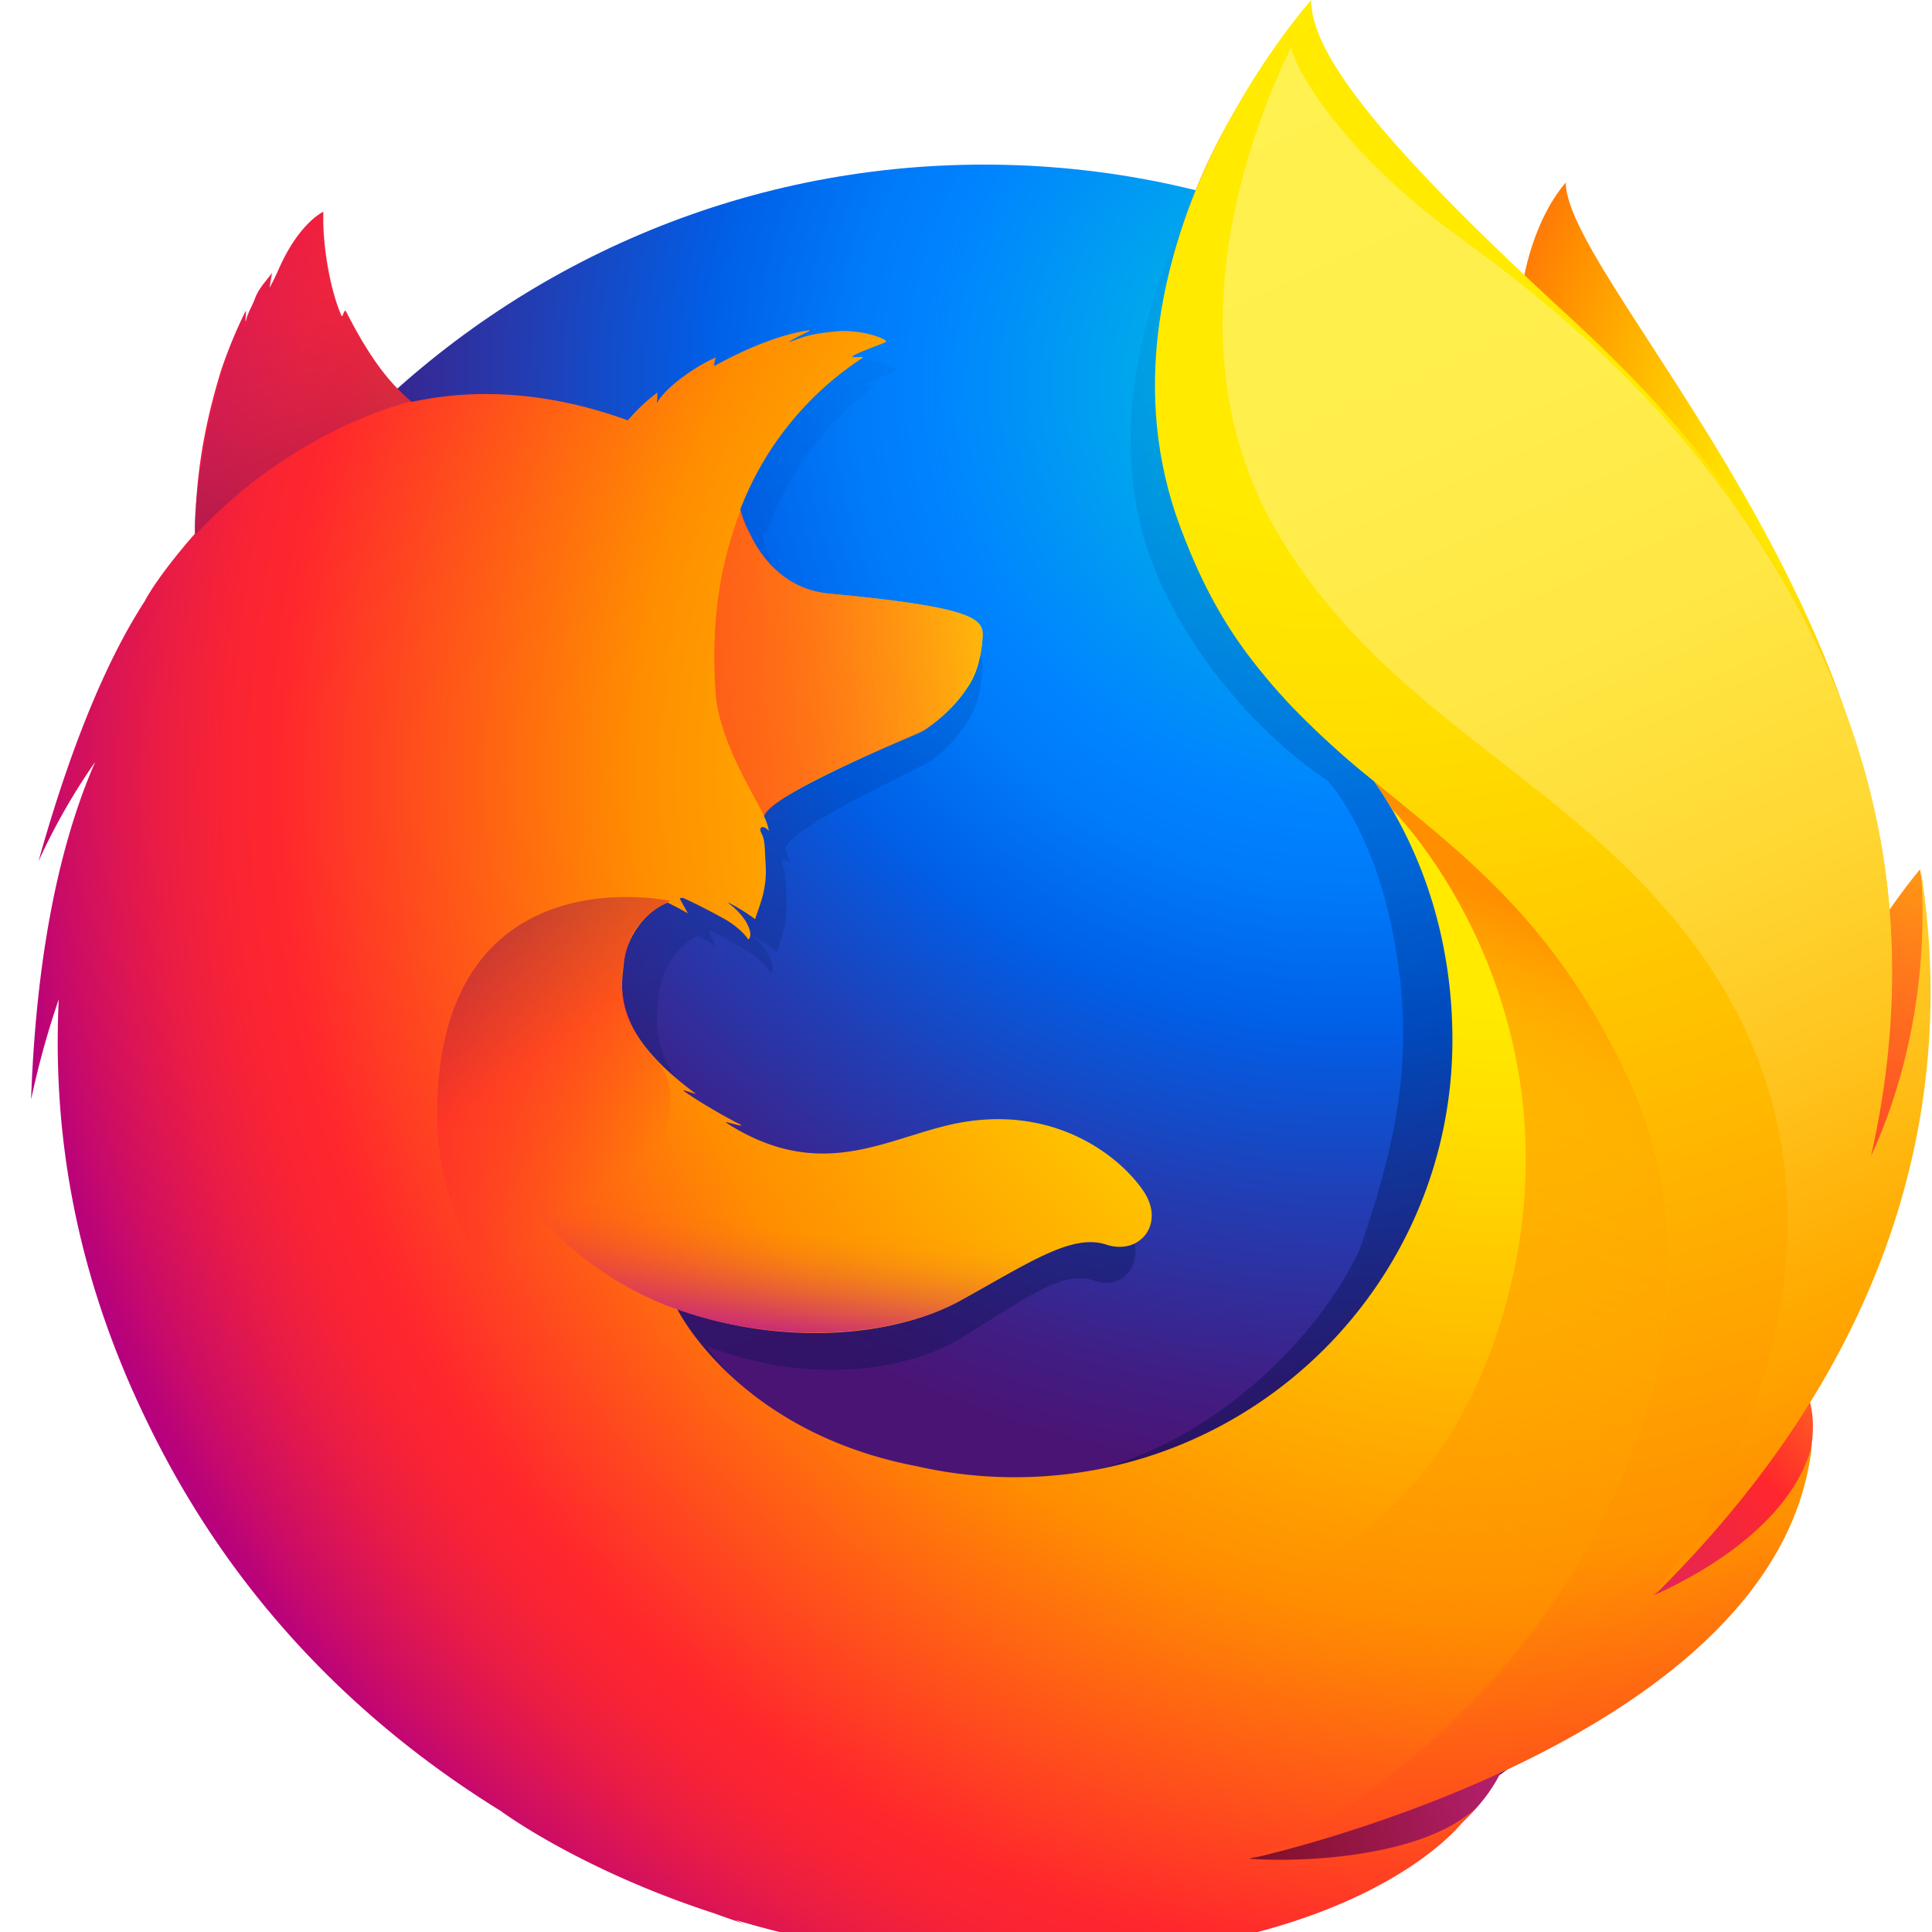
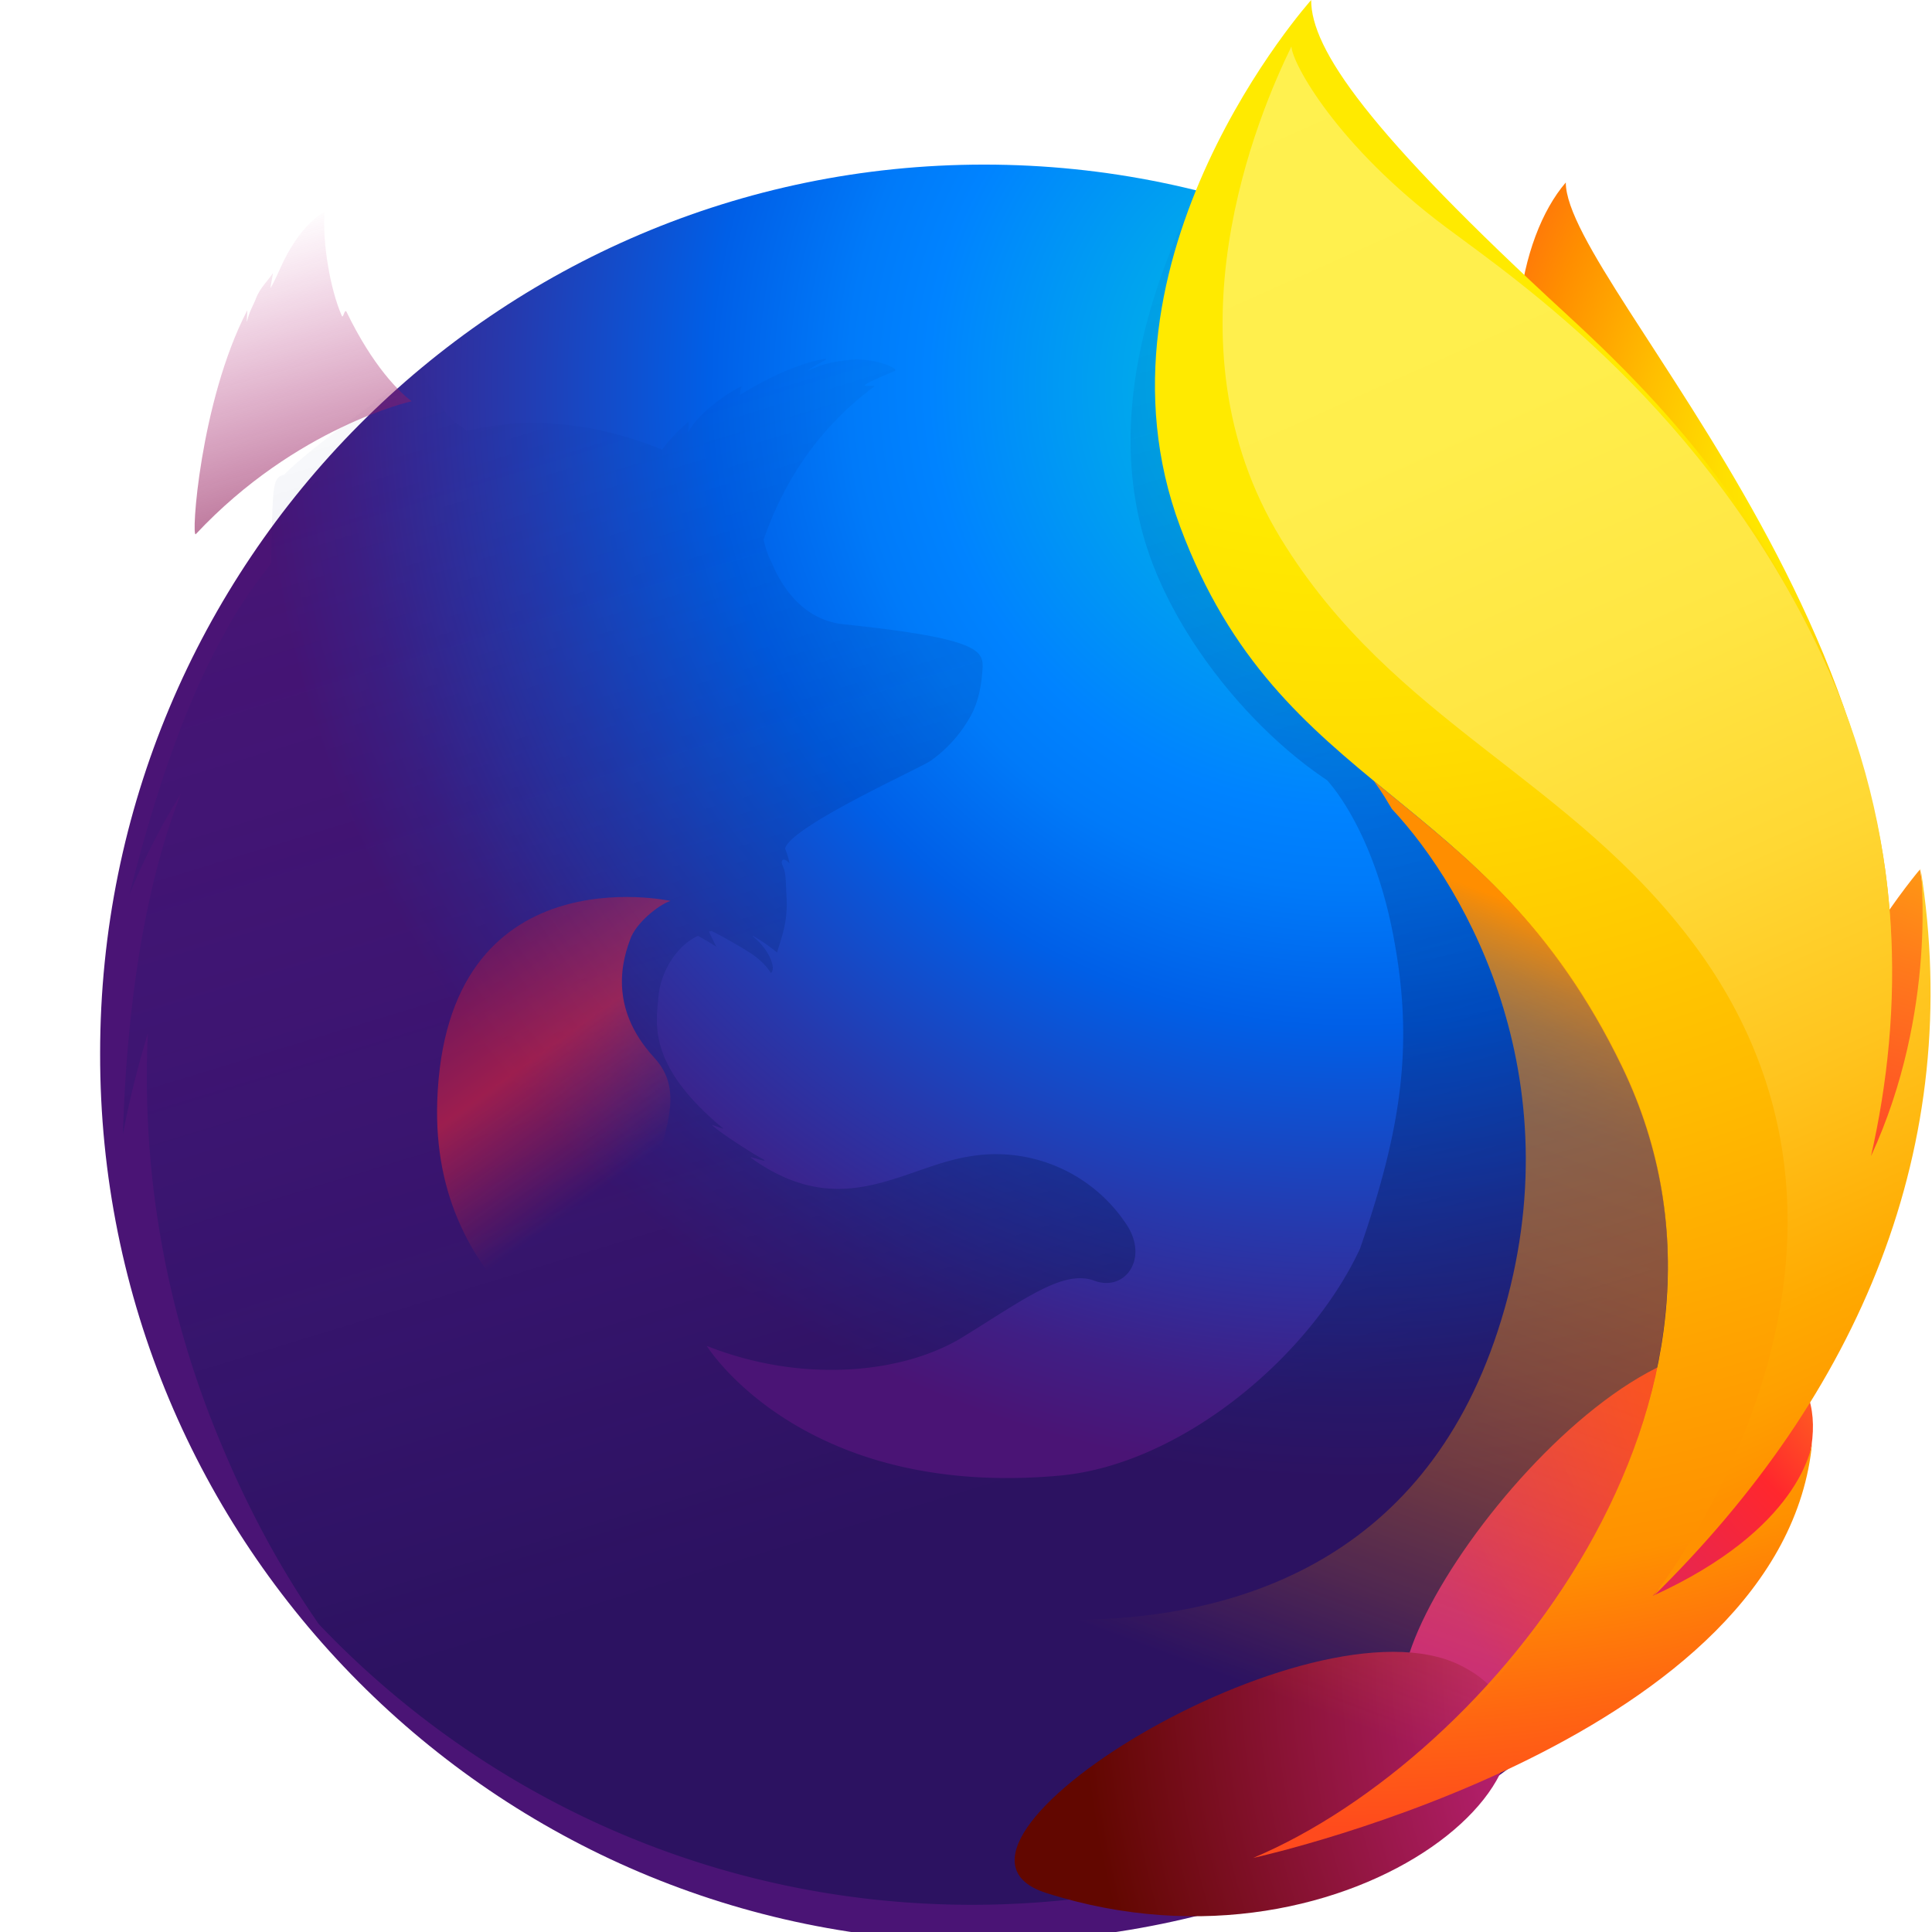
<svg xmlns="http://www.w3.org/2000/svg" xmlns:ns1="http://sodipodi.sourceforge.net/DTD/sodipodi-0.dtd" xmlns:ns2="http://www.inkscape.org/namespaces/inkscape" id="Firefox_-_Large" data-name="Firefox - Large" viewBox="0 0 32 32" version="1.1" ns1:docname="Firefox.svg" width="32" height="32" ns2:version="0.92.0 r15299">
  <ns1:namedview pagecolor="#ffffff" bordercolor="#666666" borderopacity="1" objecttolerance="10" gridtolerance="10" guidetolerance="10" ns2:pageopacity="0" ns2:pageshadow="2" ns2:window-width="1920" ns2:window-height="1017" id="namedview228" showgrid="false" fit-margin-top="0" fit-margin-left="0" fit-margin-right="0" fit-margin-bottom="0" ns2:zoom="0.23046875" ns2:cx="-58.864407" ns2:cy="474.00024" ns2:window-x="-8" ns2:window-y="-8" ns2:window-maximized="1" ns2:current-layer="Firefox_-_Large" />
  <defs id="defs194">
    <radialGradient id="radial-gradient" cx="-14480.522" cy="-8329.079" fx="-14509.281" r="450.875" gradientTransform="matrix(0.762,0.034,-0.05,1.12,11560.893,10069.103)" gradientUnits="userSpaceOnUse">
      <stop offset="0.045" stop-color="#ffea00" id="stop2" />
      <stop offset="0.12" stop-color="#ffde00" id="stop4" />
      <stop offset="0.254" stop-color="#ffbf00" id="stop6" />
      <stop offset="0.429" stop-color="#ff8e00" id="stop8" />
      <stop offset="0.769" stop-color="#ff272d" id="stop10" />
      <stop offset="0.872" stop-color="#e0255a" id="stop12" />
      <stop offset="0.953" stop-color="#cc2477" id="stop14" />
      <stop offset="1" stop-color="#c42482" id="stop16" />
    </radialGradient>
    <radialGradient id="radial-gradient-2" cx="-7529.669" cy="-7921.608" r="791.229" gradientTransform="matrix(1.225,0,0,1.225,9921.963,9899.103)" gradientUnits="userSpaceOnUse">
      <stop offset="0" stop-color="#00ccda" id="stop19" />
      <stop offset="0.22" stop-color="#0083ff" id="stop21" />
      <stop offset="0.261" stop-color="#007af9" id="stop23" />
      <stop offset="0.33" stop-color="#0060e8" id="stop25" />
      <stop offset="0.333" stop-color="#005fe7" id="stop27" />
      <stop offset="0.438" stop-color="#2639ad" id="stop29" />
      <stop offset="0.522" stop-color="#401e84" id="stop31" />
      <stop offset="0.566" stop-color="#4a1475" id="stop33" />
    </radialGradient>
    <linearGradient id="linear-gradient" x1="575.669" y1="731.188" x2="384.231" y2="104.96" gradientUnits="userSpaceOnUse">
      <stop offset="0" stop-color="#000f43" stop-opacity="0.4" id="stop36" />
      <stop offset="0.485" stop-color="#001962" stop-opacity="0.173" id="stop38" />
      <stop offset="1" stop-color="#002079" stop-opacity="0" id="stop40" />
    </linearGradient>
    <radialGradient id="radial-gradient-3" cx="-8260.94" cy="-6516.556" r="266.886" gradientTransform="matrix(1.219,0.123,-0.123,1.219,10296.265,9597.23)" gradientUnits="userSpaceOnUse">
      <stop offset="0.003" stop-color="#ffea00" id="stop43" />
      <stop offset="0.497" stop-color="#ff272d" id="stop45" />
      <stop offset="1" stop-color="#c42482" id="stop47" />
    </radialGradient>
    <radialGradient id="radial-gradient-4" cx="-8285.087" cy="-6772.468" r="445.678" gradientTransform="matrix(1.219,0.123,-0.123,1.219,10296.265,9597.23)" gradientUnits="userSpaceOnUse">
      <stop offset="0.003" stop-color="#ffe900" id="stop50" />
      <stop offset="0.157" stop-color="#ffaf0e" id="stop52" />
      <stop offset="0.316" stop-color="#ff7a1b" id="stop54" />
      <stop offset="0.472" stop-color="#ff4e26" id="stop56" />
      <stop offset="0.621" stop-color="#ff2c2e" id="stop58" />
      <stop offset="0.762" stop-color="#ff1434" id="stop60" />
      <stop offset="0.892" stop-color="#ff0538" id="stop62" />
      <stop offset="1" stop-color="#ff0039" id="stop64" />
    </radialGradient>
    <radialGradient id="radial-gradient-5" cx="-8222.051" cy="-6359.332" r="408.958" gradientTransform="matrix(1.219,0.123,-0.123,1.219,10296.265,9597.23)" gradientUnits="userSpaceOnUse">
      <stop offset="0.003" stop-color="#ff272d" id="stop67" />
      <stop offset="0.497" stop-color="#c42482" id="stop69" />
      <stop offset="0.986" stop-color="#620700" id="stop71" />
    </radialGradient>
    <radialGradient id="radial-gradient-6" cx="750.189" cy="396.041" fx="778.167" fy="382.212" r="782.18" gradientUnits="userSpaceOnUse">
      <stop offset="0.156" stop-color="#ffea00" id="stop74" />
      <stop offset="0.231" stop-color="#ffde00" id="stop76" />
      <stop offset="0.365" stop-color="#ffbf00" id="stop78" />
      <stop offset="0.541" stop-color="#ff8e00" id="stop80" />
      <stop offset="0.763" stop-color="#ff272d" id="stop82" />
      <stop offset="0.796" stop-color="#f92433" id="stop84" />
      <stop offset="0.841" stop-color="#e91c45" id="stop86" />
      <stop offset="0.893" stop-color="#cf0e62" id="stop88" />
      <stop offset="0.935" stop-color="#b5007f" id="stop90" />
    </radialGradient>
    <radialGradient id="radial-gradient-7" cx="691.339" cy="3.289" r="923.615" gradientUnits="userSpaceOnUse">
      <stop offset="0.279" stop-color="#ffea00" id="stop93" />
      <stop offset="0.402" stop-color="#fd0" id="stop95" />
      <stop offset="0.63" stop-color="#ffba00" id="stop97" />
      <stop offset="0.856" stop-color="#ff9100" id="stop99" />
      <stop offset="0.933" stop-color="#ff6711" id="stop101" />
      <stop offset="0.994" stop-color="#ff4a1d" id="stop103" />
    </radialGradient>
    <linearGradient id="linear-gradient-2" x1="-8944.65" y1="-6677.742" x2="-8660.289" y2="-6750.226" gradientTransform="matrix(1.219,0.123,-0.123,1.219,10296.265,9597.23)" gradientUnits="userSpaceOnUse">
      <stop offset="0" stop-color="#c42482" stop-opacity="0.5" id="stop106" />
      <stop offset="0.474" stop-color="#ff272d" stop-opacity="0.5" id="stop108" />
      <stop offset="0.486" stop-color="#ff2c2c" stop-opacity="0.513" id="stop110" />
      <stop offset="0.675" stop-color="#ff7a1a" stop-opacity="0.72" id="stop112" />
      <stop offset="0.829" stop-color="#ffb20d" stop-opacity="0.871" id="stop114" />
      <stop offset="0.942" stop-color="#ffd605" stop-opacity="0.964" id="stop116" />
      <stop offset="1" stop-color="#ffe302" id="stop118" />
    </linearGradient>
    <linearGradient id="linear-gradient-3" x1="245.347" y1="-1082.012" x2="190.775" y2="-1221.859" gradientTransform="matrix(0.995,0.1,-0.1,0.995,-173.696,1313.941)" gradientUnits="userSpaceOnUse">
      <stop offset="0" stop-color="#891551" stop-opacity="0.6" id="stop121" />
      <stop offset="1" stop-color="#c42482" stop-opacity="0" id="stop123" />
    </linearGradient>
    <linearGradient id="linear-gradient-4" x1="22.04" y1="718.827" x2="116.148" y2="825.714" gradientTransform="matrix(0.995,0.1,-0.1,0.995,305.439,-246.471)" gradientUnits="userSpaceOnUse">
      <stop offset="0.005" stop-color="#891551" stop-opacity="0.5" id="stop126" />
      <stop offset="0.484" stop-color="#ff272d" stop-opacity="0.5" id="stop128" />
      <stop offset="1" stop-color="#ff272d" stop-opacity="0" id="stop130" />
    </linearGradient>
    <linearGradient id="linear-gradient-5" x1="200.104" y1="904.616" x2="200.171" y2="829.835" gradientTransform="matrix(0.995,0.1,-0.1,0.995,305.439,-246.471)" gradientUnits="userSpaceOnUse">
      <stop offset="0" stop-color="#c42482" id="stop133" />
      <stop offset="0.083" stop-color="#c42482" stop-opacity="0.81" id="stop135" />
      <stop offset="0.206" stop-color="#c42482" stop-opacity="0.565" id="stop137" />
      <stop offset="0.328" stop-color="#c42482" stop-opacity="0.362" id="stop139" />
      <stop offset="0.447" stop-color="#c42482" stop-opacity="0.204" id="stop141" />
      <stop offset="0.562" stop-color="#c42482" stop-opacity="0.091" id="stop143" />
      <stop offset="0.673" stop-color="#c42482" stop-opacity="0.023" id="stop145" />
      <stop offset="0.773" stop-color="#c42482" stop-opacity="0" id="stop147" />
    </linearGradient>
    <linearGradient id="linear-gradient-6" x1="655.531" y1="38.12" x2="961.187" y2="721.615" gradientUnits="userSpaceOnUse">
      <stop offset="0" stop-color="#fff14f" id="stop150" />
      <stop offset="0.268" stop-color="#ffee4c" id="stop152" />
      <stop offset="0.452" stop-color="#ffe643" id="stop154" />
      <stop offset="0.612" stop-color="#ffd834" id="stop156" />
      <stop offset="0.757" stop-color="#ffc41e" id="stop158" />
      <stop offset="0.892" stop-color="#ffab02" id="stop160" />
      <stop offset="0.902" stop-color="#ffa900" id="stop162" />
      <stop offset="0.949" stop-color="#ffa000" id="stop164" />
      <stop offset="1" stop-color="#ff9100" id="stop166" />
    </linearGradient>
    <linearGradient id="linear-gradient-7" x1="715.885" y1="431.21" x2="571.098" y2="819.96" gradientUnits="userSpaceOnUse">
      <stop offset="0" stop-color="#ff8e00" id="stop169" />
      <stop offset="0.04" stop-color="#ff8e00" stop-opacity="0.858" id="stop171" />
      <stop offset="0.084" stop-color="#ff8e00" stop-opacity="0.729" id="stop173" />
      <stop offset="0.13" stop-color="#ff8e00" stop-opacity="0.628" id="stop175" />
      <stop offset="0.178" stop-color="#ff8e00" stop-opacity="0.557" id="stop177" />
      <stop offset="0.227" stop-color="#ff8e00" stop-opacity="0.514" id="stop179" />
      <stop offset="0.282" stop-color="#ff8e00" stop-opacity="0.5" id="stop181" />
      <stop offset="0.389" stop-color="#ff8e00" stop-opacity="0.478" id="stop183" />
      <stop offset="0.524" stop-color="#ff8e00" stop-opacity="0.416" id="stop185" />
      <stop offset="0.676" stop-color="#ff8e00" stop-opacity="0.314" id="stop187" />
      <stop offset="0.838" stop-color="#ff8e00" stop-opacity="0.172" id="stop189" />
      <stop offset="1" stop-color="#ff8e00" stop-opacity="0" id="stop191" />
    </linearGradient>
  </defs>
  <title id="title196">firefox-logo</title>
  <g id="g225" transform="matrix(0.033,0,0,0.033,-0.64,-0.065)">
    <path d="m 805.285,93.558 c -23.947,27.884 -35.1,90.639 -10.818,154.256 24.282,63.617 61.5,49.8 84.7,114.673 30.623,85.6 16.369,200.589 16.369,200.589 0,0 36.814,106.609 62.468,-6.633 C 1014.787,343.74 805.285,145.937 805.285,93.558 Z" style="fill:url(#radial-gradient)" id="path198" ns2:connector-curvature="0" />
    <path id="_Path_" data-name="&lt;Path&gt;" d="m 513.072,976.638 c 245.236,0 443.9,-199.739 443.9,-446.028 C 956.972,284.321 758.308,84.583 513.31,84.583 268.312,84.583 69.65,284.322 69.65,530.61 69.175,777.137 268.073,976.638 513.072,976.638 Z" style="fill:url(#radial-gradient-2)" ns2:connector-curvature="0" />
    <path d="m 845.675,805.636 a 246.888,246.888 0 0 1 -30.123,18.183 704,704 0 0 0 38.3,-62.961 c 9.46,-10.47 18.126,-20.648 25.188,-31.653 3.437,-5.407 7.313,-12.079 11.416,-19.819 24.921,-44.9 52.4,-117.563 53.179,-192.2 v -0.18 c 0.018,-1.837 0.029,-3.675 0.014,-5.515 a 257.6,257.6 0 0 0 -5.712,-55.748 c 0.2,1.431 0.376,2.861 0.556,4.291 -0.221,-1.1 -0.407,-2.212 -0.644,-3.314 0.366,2.034 0.66,4 0.976,5.983 5.094,43.217 1.466,85.372 -16.682,116.45 -0.286,0.454 -0.58,0.879 -0.869,1.323 9.41,-47.234 12.558,-99.387 2.088,-151.6 0,0 -4.187,-25.383 -35.376,-102.441 -17.952,-44.353 -49.833,-80.716 -78,-107.207 -24.69,-30.546 -47.114,-51.045 -59.475,-64.06 -25.821,-27.189 -36.643,-47.569 -41.087,-60.867 -3.853,-1.932 -53.135,-49.807 -57.05,-51.631 -21.511,33.352 -89.162,137.675 -56.981,235.146 14.584,44.172 51.467,90.017 90.067,115.736 1.695,1.936 22.969,25.042 33.086,77.157 10.446,53.842 4.954,95.855 -16.546,157.983 -25.286,54.505 -90.067,108.388 -150.724,113.9 -129.676,11.781 -177.149,-65.108 -177.149,-65.108 46.336,18.525 97.568,14.65 128.724,-4.556 31.4,-19.425 50.394,-33.827 65.81,-28.148 15.2,5.653 27.3,-10.756 16.442,-27.767 a 78.5,78.5 0 0 0 -79.4,-34.573 c -31.433,5.109 -60.226,30.009 -101.412,5.894 a 85.528,85.528 0 0 1 -7.729,-5.062 c -2.715,-1.785 8.826,2.717 6.133,0.688 -8.015,-4.354 -22.2,-13.842 -25.88,-17.217 -0.613,-0.562 6.219,2.179 5.606,1.616 -38.51,-31.712 -33.7,-53.134 -32.49,-66.57 0.969,-10.749 7.964,-24.523 19.751,-30.11 5.693,3.107 9.24,5.479 9.24,5.479 0,0 -2.428,-4.961 -3.741,-7.576 0.46,-0.2 0.9,-0.147 1.358,-0.342 4.664,2.251 14.977,8.1 20.407,11.667 7.072,4.988 9.326,9.436 9.326,9.436 0,0 1.862,-1.025 0.485,-5.375 -0.5,-1.784 -2.647,-7.453 -9.652,-13.174 l 0.438,0.049 a 81.2,81.2 0 0 1 11.867,8.241 c 1.975,-7.181 5.527,-14.679 4.746,-28.092 -0.477,-9.431 -0.257,-11.873 -1.919,-15.515 -1.488,-3.128 0.834,-4.348 3.418,-1.1 a 32.826,32.826 0 0 0 -2.208,-7.4 l 0.022,-0.244 c 3.225,-11.236 68.248,-40.461 72.981,-43.877 a 67.355,67.355 0 0 0 19.132,-20.8 c 3.617,-5.763 6.337,-13.848 7,-26.112 0.355,-8.844 -3.759,-14.734 -69.507,-21.618 -17.981,-1.771 -28.531,-14.8 -34.526,-26.823 -1.094,-2.59 -2.209,-4.937 -3.325,-7.282 a 58,58 0 0 1 -2.558,-8.431 c 10.749,-30.873 28.81,-56.977 55.367,-76.7 1.447,-1.318 -5.782,0.338 -4.336,-0.98 1.687,-1.538 12.706,-5.977 14.787,-6.977 2.542,-1.2 -10.882,-6.9 -22.732,-5.512 -12.069,1.36 -14.632,2.8 -21.073,5.531 2.673,-2.661 11.173,-6.149 9.18,-6.126 -13.011,1.995 -29.179,9.558 -43,18.124 a 10.731,10.731 0 0 1 0.835,-4.348 c -6.441,2.732 -22.26,13.788 -26.865,23.142 a 44.329,44.329 0 0 0 0.266,-5.4 84.483,84.483 0 0 0 -13.195,13.818 l -0.241,0.219 c -37.358,-15.05 -70.233,-16.024 -98.053,-9.276 -6.086,-6.112 -9.059,-1.644 -22.907,-32.069 -0.941,-1.832 0.722,1.809 0,0 -2.278,-5.9 1.389,7.872 0,0 -23.284,18.372 -53.92,39.193 -68.626,53.89 -0.182,0.586 17.156,-4.9 0,0 -6.008,1.716 -5.6,5.281 -6.513,37.5 -0.22,2.443 -0.025,5.179 -0.223,7.378 -11.748,14.968 -19.749,27.643 -22.775,34.211 -15.193,26.18 -31.926,66.992 -48.146,131.551 A 334.364,334.364 0 0 1 110.2,400.365 C 96.712,434.632 83.673,488.443 81.066,571.31 a 483.614,483.614 0 0 1 12.533,-50.66 473.038,473.038 0 0 0 34.74,201.061 c 9.329,22.821 24.76,57.455 51.029,95.4 82.533,86.839 198.945,140.9 327.852,140.9 134.572,10e-4 255.415,-58.878 338.455,-152.375 z" style="fill:url(#linear-gradient)" id="path201" ns2:connector-curvature="0" />
    <path d="m 746.1,868.708 c 162.87,-18.86 234.969,-186.7 142.381,-190 -83.633,-2.673 -219.527,198.9 -142.381,190 z" style="fill:url(#radial-gradient-3)" id="path203" ns2:connector-curvature="0" />
    <path d="m 900.207,644.424 c 112.056,-65.214 82.839,-206.08 82.839,-206.08 0,0 -43.246,50.238 -72.625,130.32 -29.021,79.299 -77.584,115.148 -10.214,75.76 z" style="fill:url(#radial-gradient-4)" id="path205" ns2:connector-curvature="0" />
    <path d="m 544.474,952.062 c 156.227,49.851 290.5,-73.22 207.733,-114.32 -75.251,-37.066 -281.883,90.748 -207.733,114.32 z" style="fill:url(#radial-gradient-5)" id="path207" ns2:connector-curvature="0" />
-     <path d="m 911.849,704.234 c 3.8,-5.363 8.94,-22.535 13.48,-30.211 27.582,-44.523 27.777,-80.023 27.777,-80.836 16.659,-83.219 15.148,-117.2 4.9,-180.043 -8.251,-50.6 -44.322,-123.092 -75.57,-158 -32.2,-35.965 -9.514,-24.247 -40.692,-50.518 C 814.417,174.333 787.921,144.335 773.491,132.271 669.215,45.094 671.571,26.577 673.579,23.42 c -0.339,0.371 -0.837,0.922 -1.472,1.643 C 670.872,20.14 670,16 670,16 c 0,0 -57,57 -69,152 -7.834,62.021 15.383,126.676 49,168 a 381.367,381.367 0 0 0 59,58 v -0.026 c 25.4,36.477 39.38,81.489 39.38,129.909 0,121.244 -98.341,219.531 -219.652,219.531 a 220.455,220.455 0 0 1 -49.134,-5.519 c -57.236,-10.908 -90.288,-39.781 -106.772,-59.382 -9.447,-11.234 -13.464,-19.423 -13.464,-19.423 51.283,18.371 107.986,14.528 142.468,-4.518 34.749,-19.265 55.774,-33.546 72.837,-27.915 16.82,5.606 30.211,-10.667 18.2,-27.536 -11.771,-16.845 -42.4,-40.97 -87.878,-34.286 -34.789,5.067 -66.657,29.76 -112.24,5.845 a 96.313,96.313 0 0 1 -8.554,-5.02 c -3.005,-1.771 9.768,2.695 6.787,0.682 -8.87,-4.318 -24.573,-13.728 -28.643,-17.074 -0.679,-0.557 6.883,2.161 6.2,1.6 -42.621,-31.449 -37.3,-52.693 -35.959,-66.018 1.073,-10.66 8.814,-24.32 21.859,-29.86 6.3,3.081 10.226,5.433 10.226,5.433 0,0 -2.688,-4.92 -4.141,-7.513 0.509,-0.194 0.994,-0.145 1.5,-0.339 5.162,2.232 16.576,8.029 22.586,11.57 7.827,4.947 10.322,9.358 10.322,9.358 0,0 2.061,-1.016 0.536,-5.33 -0.557,-1.769 -2.929,-7.391 -10.682,-13.065 l 0.485,0.049 a 90.851,90.851 0 0 1 13.134,8.173 c 2.186,-7.121 6.118,-14.557 5.253,-27.859 -0.528,-9.352 -0.284,-11.775 -2.124,-15.386 -1.647,-3.1 0.924,-4.312 3.782,-1.088 a 30.038,30.038 0 0 0 -2.444,-7.343 l 0.025,-0.242 c 3.57,-11.143 75.535,-40.125 80.773,-43.513 a 70.31,70.31 0 0 0 21.175,-20.63 c 4,-5.715 7.014,-13.733 7.748,-25.895 0.246,-5.48 -1.441,-9.817 -20.5,-13.965 -11.439,-2.49 -29.136,-4.913 -56.433,-7.474 -19.9,-1.756 -31.577,-14.676 -38.212,-26.6 -1.211,-2.569 -2.445,-4.9 -3.68,-7.222 a 53.108,53.108 0 0 1 -2.831,-8.36 158.47,158.47 0 0 1 61.279,-76.063 c 1.6,-1.308 -6.4,0.335 -4.8,-0.972 1.868,-1.525 14.063,-5.927 16.367,-6.919 2.813,-1.186 -12.044,-6.84 -25.159,-5.466 -13.357,1.349 -16.194,2.776 -23.323,5.486 2.959,-2.639 12.366,-6.1 10.161,-6.075 -14.4,1.978 -32.3,9.479 -47.6,17.973 a 9.676,9.676 0 0 1 0.924,-4.312 c -7.129,2.709 -24.637,13.674 -29.734,22.95 a 39.488,39.488 0 0 0 0.294,-5.354 88.678,88.678 0 0 0 -14.6,13.7 l -0.267,0.218 c -41.347,-14.925 -77.732,-15.891 -108.522,-9.2 -6.736,-6.061 -17.566,-15.226 -32.892,-45.4 -1.041,-1.817 -1.6,3.755 -2.4,1.961 -5.955,-13.813 -9.553,-36.444 -8.962,-52.046 0,0 -12.318,5.614 -22.513,29.06 -1.893,4.215 -3.107,6.54 -4.32,8.865 -0.558,0.678 1.265,-7.7 0.974,-7.244 -1.772,3 -6.356,7.192 -8.371,12.618 -1.384,4.021 -3.325,6.273 -4.564,11.288 l -0.291,0.46 c -0.1,-1.478 0.367,-6.081 0.027,-5.137 a 236.1,236.1 0 0 0 -12.308,29.841 c -5.489,18.046 -11.879,42.61 -12.892,74.565 -0.244,2.423 -0.027,5.136 -0.247,7.317 -13,14.844 -21.858,27.413 -25.207,33.928 C 75.18,329.762 56.66,370.236 38.707,434.259 A 319.143,319.143 0 0 1 67.245,384.27 C 52.316,418.253 37.885,471.618 35,553.8 a 438.522,438.522 0 0 1 13.872,-50.24 c -2.578,54.8 3.805,122.74 38.449,199.393 20.57,45.087 67.921,136.649 183.62,208.1 l -0.01,0.007 c 0,0 39.36,29.3 107.017,51.259 5,1.814 10.065,3.6 15.234,5.333 -1.622,-0.655 -3.191,-1.344 -4.715,-2.052 a 484.883,484.883 0 0 0 138.8,20.4 c 175.18,0.149 226.846,-70.2 226.846,-70.2 0,0 -0.182,0.137 -0.513,0.377 q 3.708,-3.491 7.143,-7.257 c -27.639,26.1 -90.715,27.832 -114.3,25.949 40.223,-11.813 66.691,-21.806 118.175,-41.519 q 9.037,-3.35 18.482,-7.64 c 0.681,-0.3 1.368,-0.625 2.052,-0.936 1.249,-0.582 2.486,-1.132 3.747,-1.744 a 349.205,349.205 0 0 0 70.262,-43.987 c 51.7,-41.3 62.949,-81.557 68.829,-108.1 -0.82,2.544 -3.375,8.475 -5.17,12.316 -13.315,28.482 -42.841,45.959 -74.908,60.948 A 688.993,688.993 0 0 0 890.3,741.773 c 10.467,-10.383 13.733,-26.625 21.549,-37.539 z" style="fill:url(#radial-gradient-6)" id="path209" ns2:connector-curvature="0" />
    <path d="m 848.921,802.982 c 21.08,-23.241 40.01,-49.824 54.349,-79.968 36.9,-77.582 93.952,-206.58 49.018,-341.306 C 916.775,275.225 868.016,217 806.107,160.122 705.563,67.756 677.482,26.521 677.482,2 677.482,2 561.393,131.409 611.74,266.381 662.087,401.353 765.2,396.405 833.419,537.255 913.694,703 768.47,883.869 648.375,934.493 c 7.353,-1.633 266.97,-60.383 280.614,-208.882 -0.309,2.731 -6.159,43.803 -80.068,77.371 z" style="fill:url(#radial-gradient-7)" id="path211" ns2:connector-curvature="0" />
-     <path d="m 512.592,321.373 c 0.393,-8.77 -4.156,-14.66 -76.682,-21.463 -29.839,-2.755 -41.265,-30.334 -44.748,-41.941 -10.61,27.565 -14.991,56.49 -12.636,91.477 1.61,22.92 17.009,47.521 24.37,61.965 0,0 1.636,-2.126 2.391,-2.912 13.861,-14.431 71.936,-36.419 77.392,-39.541 6.014,-3.799 28.903,-20.523 29.913,-47.585 z" style="fill:url(#linear-gradient-2)" id="path213" ns2:connector-curvature="0" />
    <path d="m 193.314,158.471 c -1.041,-1.818 -1.6,3.754 -2.4,1.961 -5.955,-13.813 -9.578,-36.2 -8.72,-52.022 0,0 -12.318,5.614 -22.513,29.06 -1.893,4.215 -3.107,6.54 -4.32,8.865 -0.558,0.678 1.265,-7.7 0.974,-7.244 -1.771,3 -6.355,7.192 -8.346,12.375 -1.651,4.239 -3.349,6.515 -4.613,11.772 -0.389,1.429 0.392,-6.323 0.052,-5.379 -23.711,45.825 -28.237,115.114 -25.738,112.184 50.478,-53.9 108.325,-66.683 108.325,-66.683 -6.155,-4.534 -19.528,-17.625 -32.7,-44.889 z" style="fill:url(#linear-gradient-3)" id="path215" ns2:connector-curvature="0" />
    <path d="m 384.844,722.1 c -69.724,-29.769 -148.992,-71.755 -146,-167.138 4.075,-125.619 117.145,-100.791 117.145,-100.791 -4.267,1.039 -15.675,9.162 -19.718,17.82 -4.273,10.827 -12.069,35.276 11.551,60.9 37.089,40.192 -76.2,95.356 98.663,199.567 4.41,2.4 -40.991,-1.43 -61.639,-10.358 z" style="fill:url(#linear-gradient-4)" id="path217" ns2:connector-curvature="0" />
-     <path d="m 360.074,659.5 c 49.442,17.207 107.04,14.189 141.523,-4.858 23.085,-12.851 52.7,-33.434 70.922,-28.353 -15.777,-6.236 -27.726,-9.15 -42.1,-9.862 -2.448,0 -5.382,-0.052 -8.048,-0.32 a 136.228,136.228 0 0 0 -15.757,0.863 c -8.9,0.818 -18.766,6.433 -27.735,5.532 -0.485,-0.049 8.7,-3.774 7.953,-3.605 -4.752,0.991 -9.915,1.205 -15.37,1.881 -3.467,0.386 -6.449,0.82 -9.891,0.963 -102.982,8.733 -190.017,-55.813 -190.017,-55.813 -7.408,24.95 33.166,74.3 88.521,93.572 z" style="fill:url(#linear-gradient-5)" id="path219" ns2:connector-curvature="0" />
-     <path d="M 848.738,803.646 C 952.9,701.376 1005.6,577.061 983.321,437.627 c 0,0 8.9,71.5 -24.848,144.628 16.213,-71.393 18.1,-160.114 -24.975,-251.988 C 876.005,207.636 781.45,143.109 745.351,116.189 690.656,75.4 667.983,33.87 667.574,25.3 c -16.339,33.477 -65.766,148.2 -5.31,247 56.64,92.564 145.865,120.039 208.328,204.947 115.075,156.42 -21.854,326.399 -21.854,326.399 z" style="fill:url(#linear-gradient-6)" id="path221" ns2:connector-curvature="0" />
+     <path d="M 848.738,803.646 C 952.9,701.376 1005.6,577.061 983.321,437.627 c 0,0 8.9,71.5 -24.848,144.628 16.213,-71.393 18.1,-160.114 -24.975,-251.988 C 876.005,207.636 781.45,143.109 745.351,116.189 690.656,75.4 667.983,33.87 667.574,25.3 c -16.339,33.477 -65.766,148.2 -5.31,247 56.64,92.564 145.865,120.039 208.328,204.947 115.075,156.42 -21.854,326.399 -21.854,326.399 " style="fill:url(#linear-gradient-6)" id="path221" ns2:connector-curvature="0" />
    <path d="M 833.814,537.551 C 797.412,462.35 751.978,429.55 709,394 c 5,7 6.232,9.473 9,14 37.827,40.316 93.607,138.656 53.11,262.107 C 694.881,902.482 389.967,793.057 358,762.319 370.932,896.808 596.036,961.164 742.6,873.949 826,795 893.468,660.788 833.814,537.551 Z" style="fill:url(#linear-gradient-7)" id="path223" ns2:connector-curvature="0" />
  </g>
</svg>